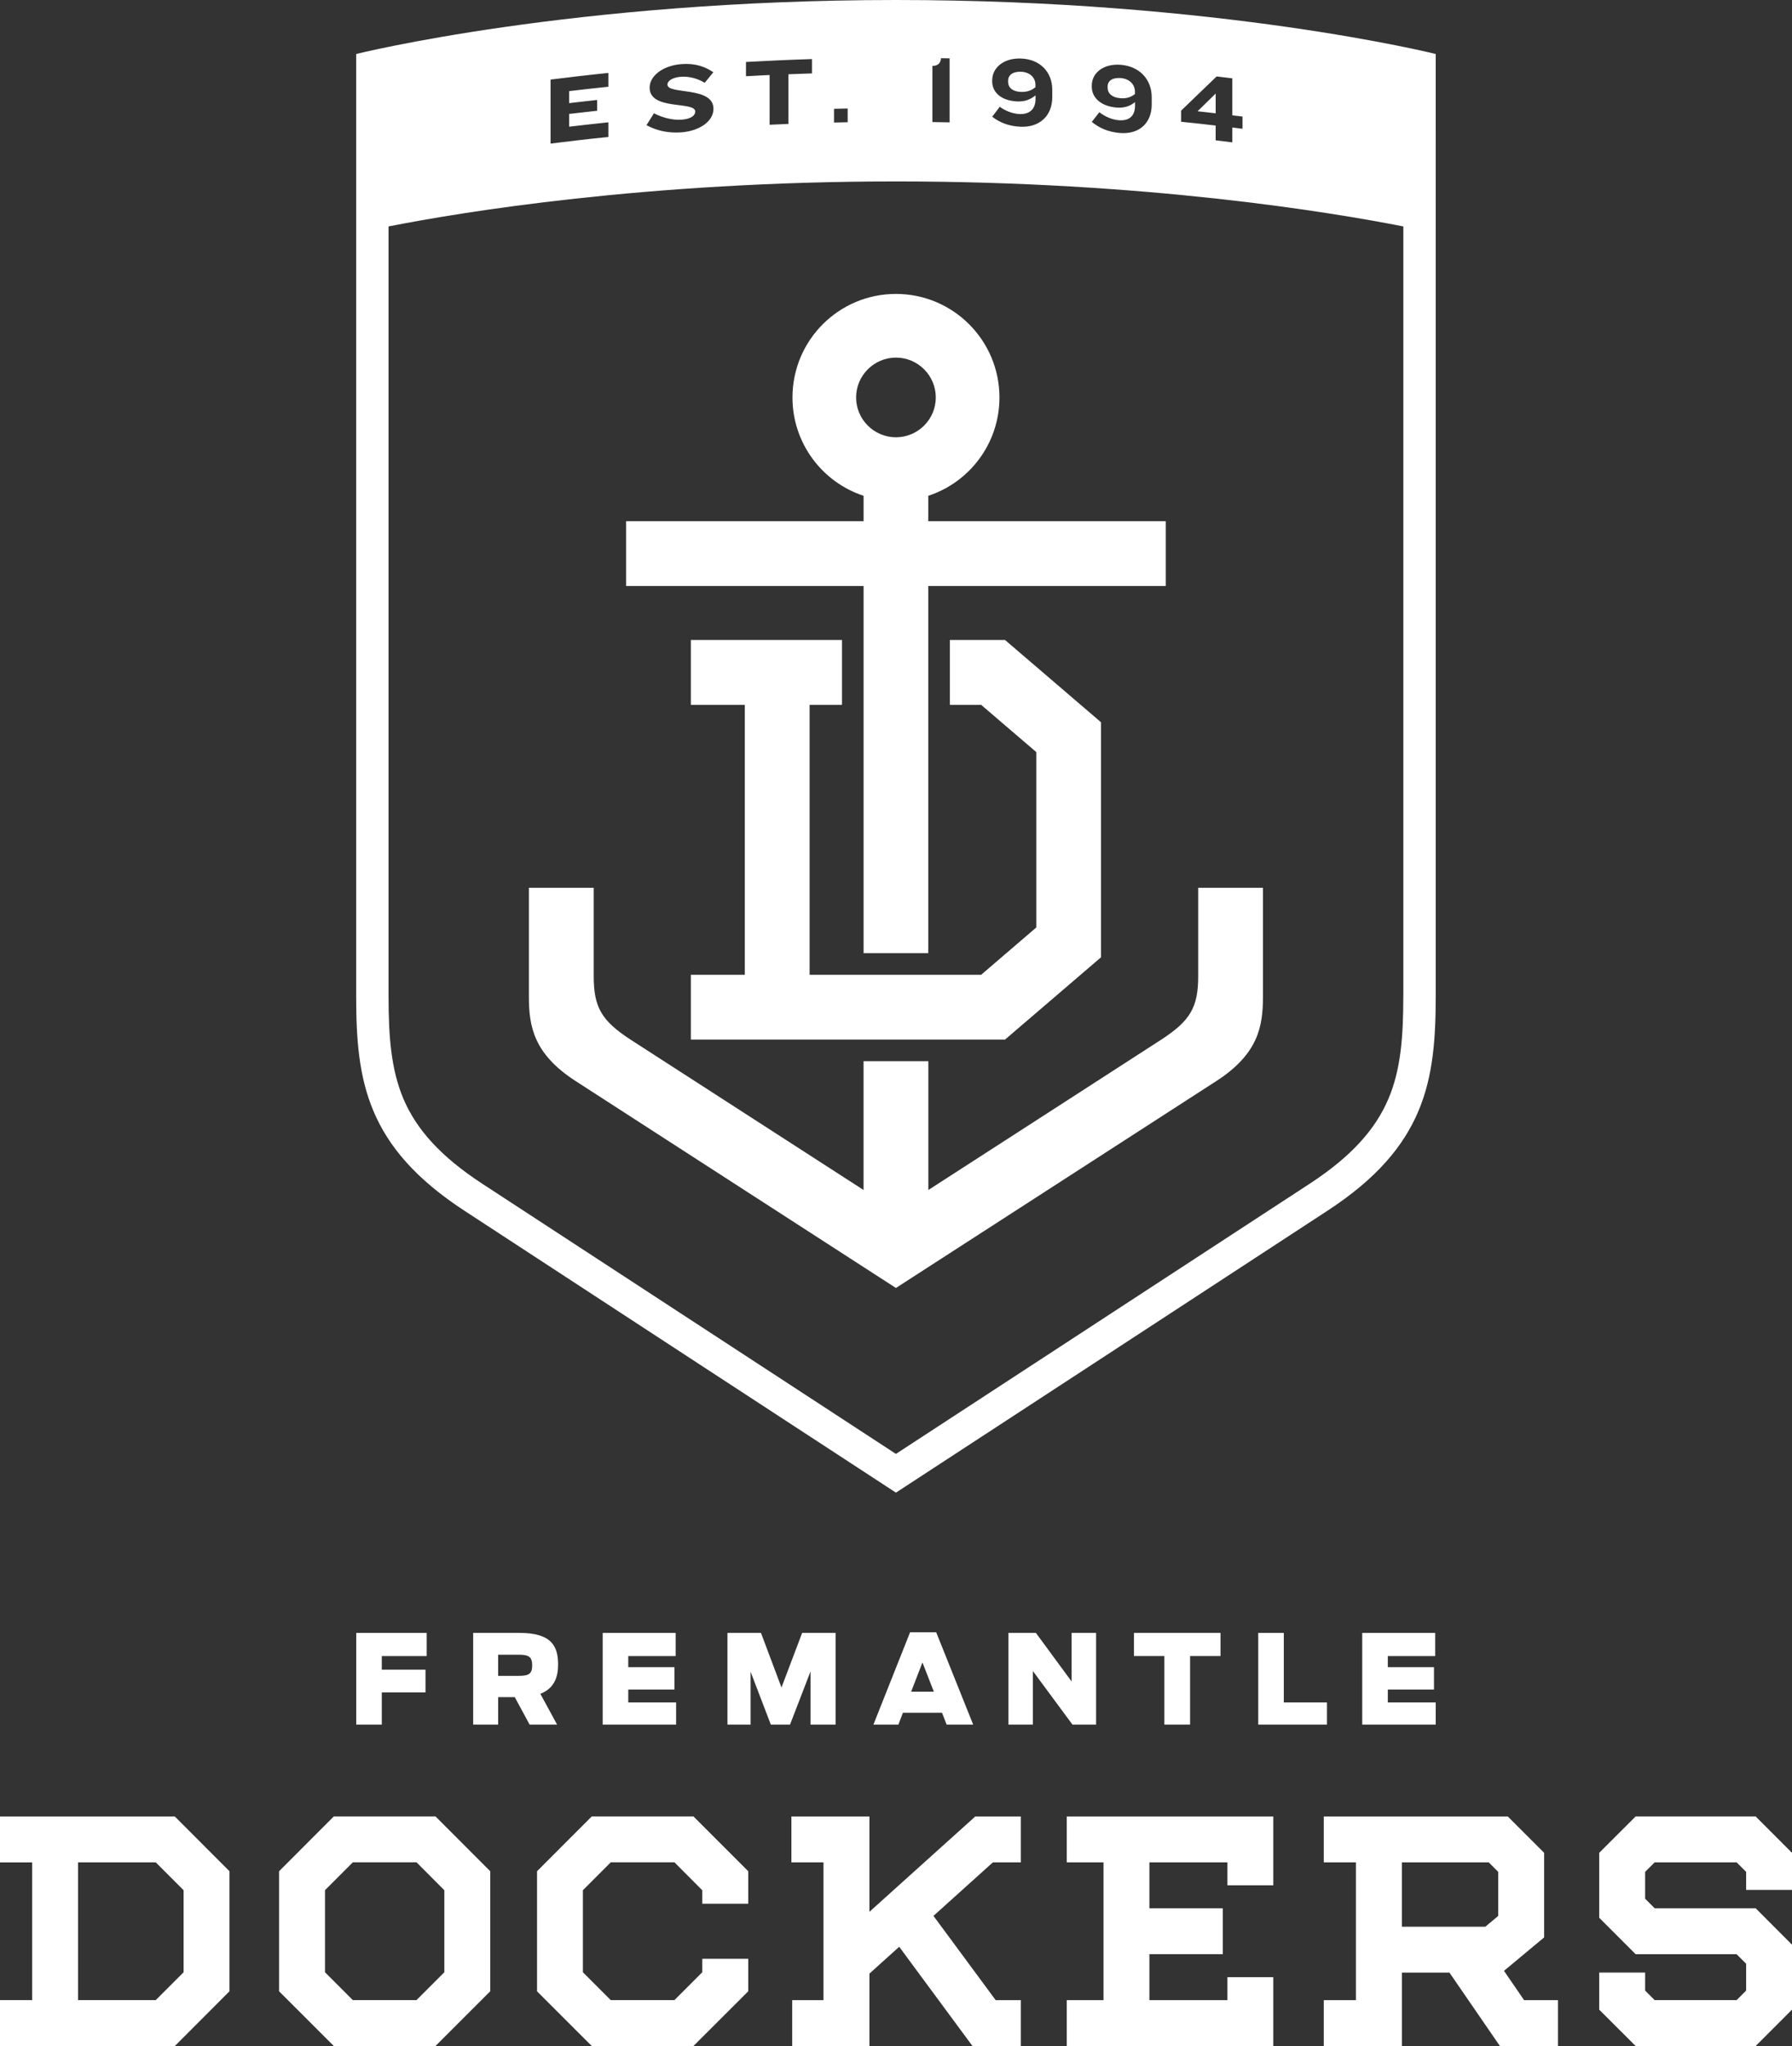
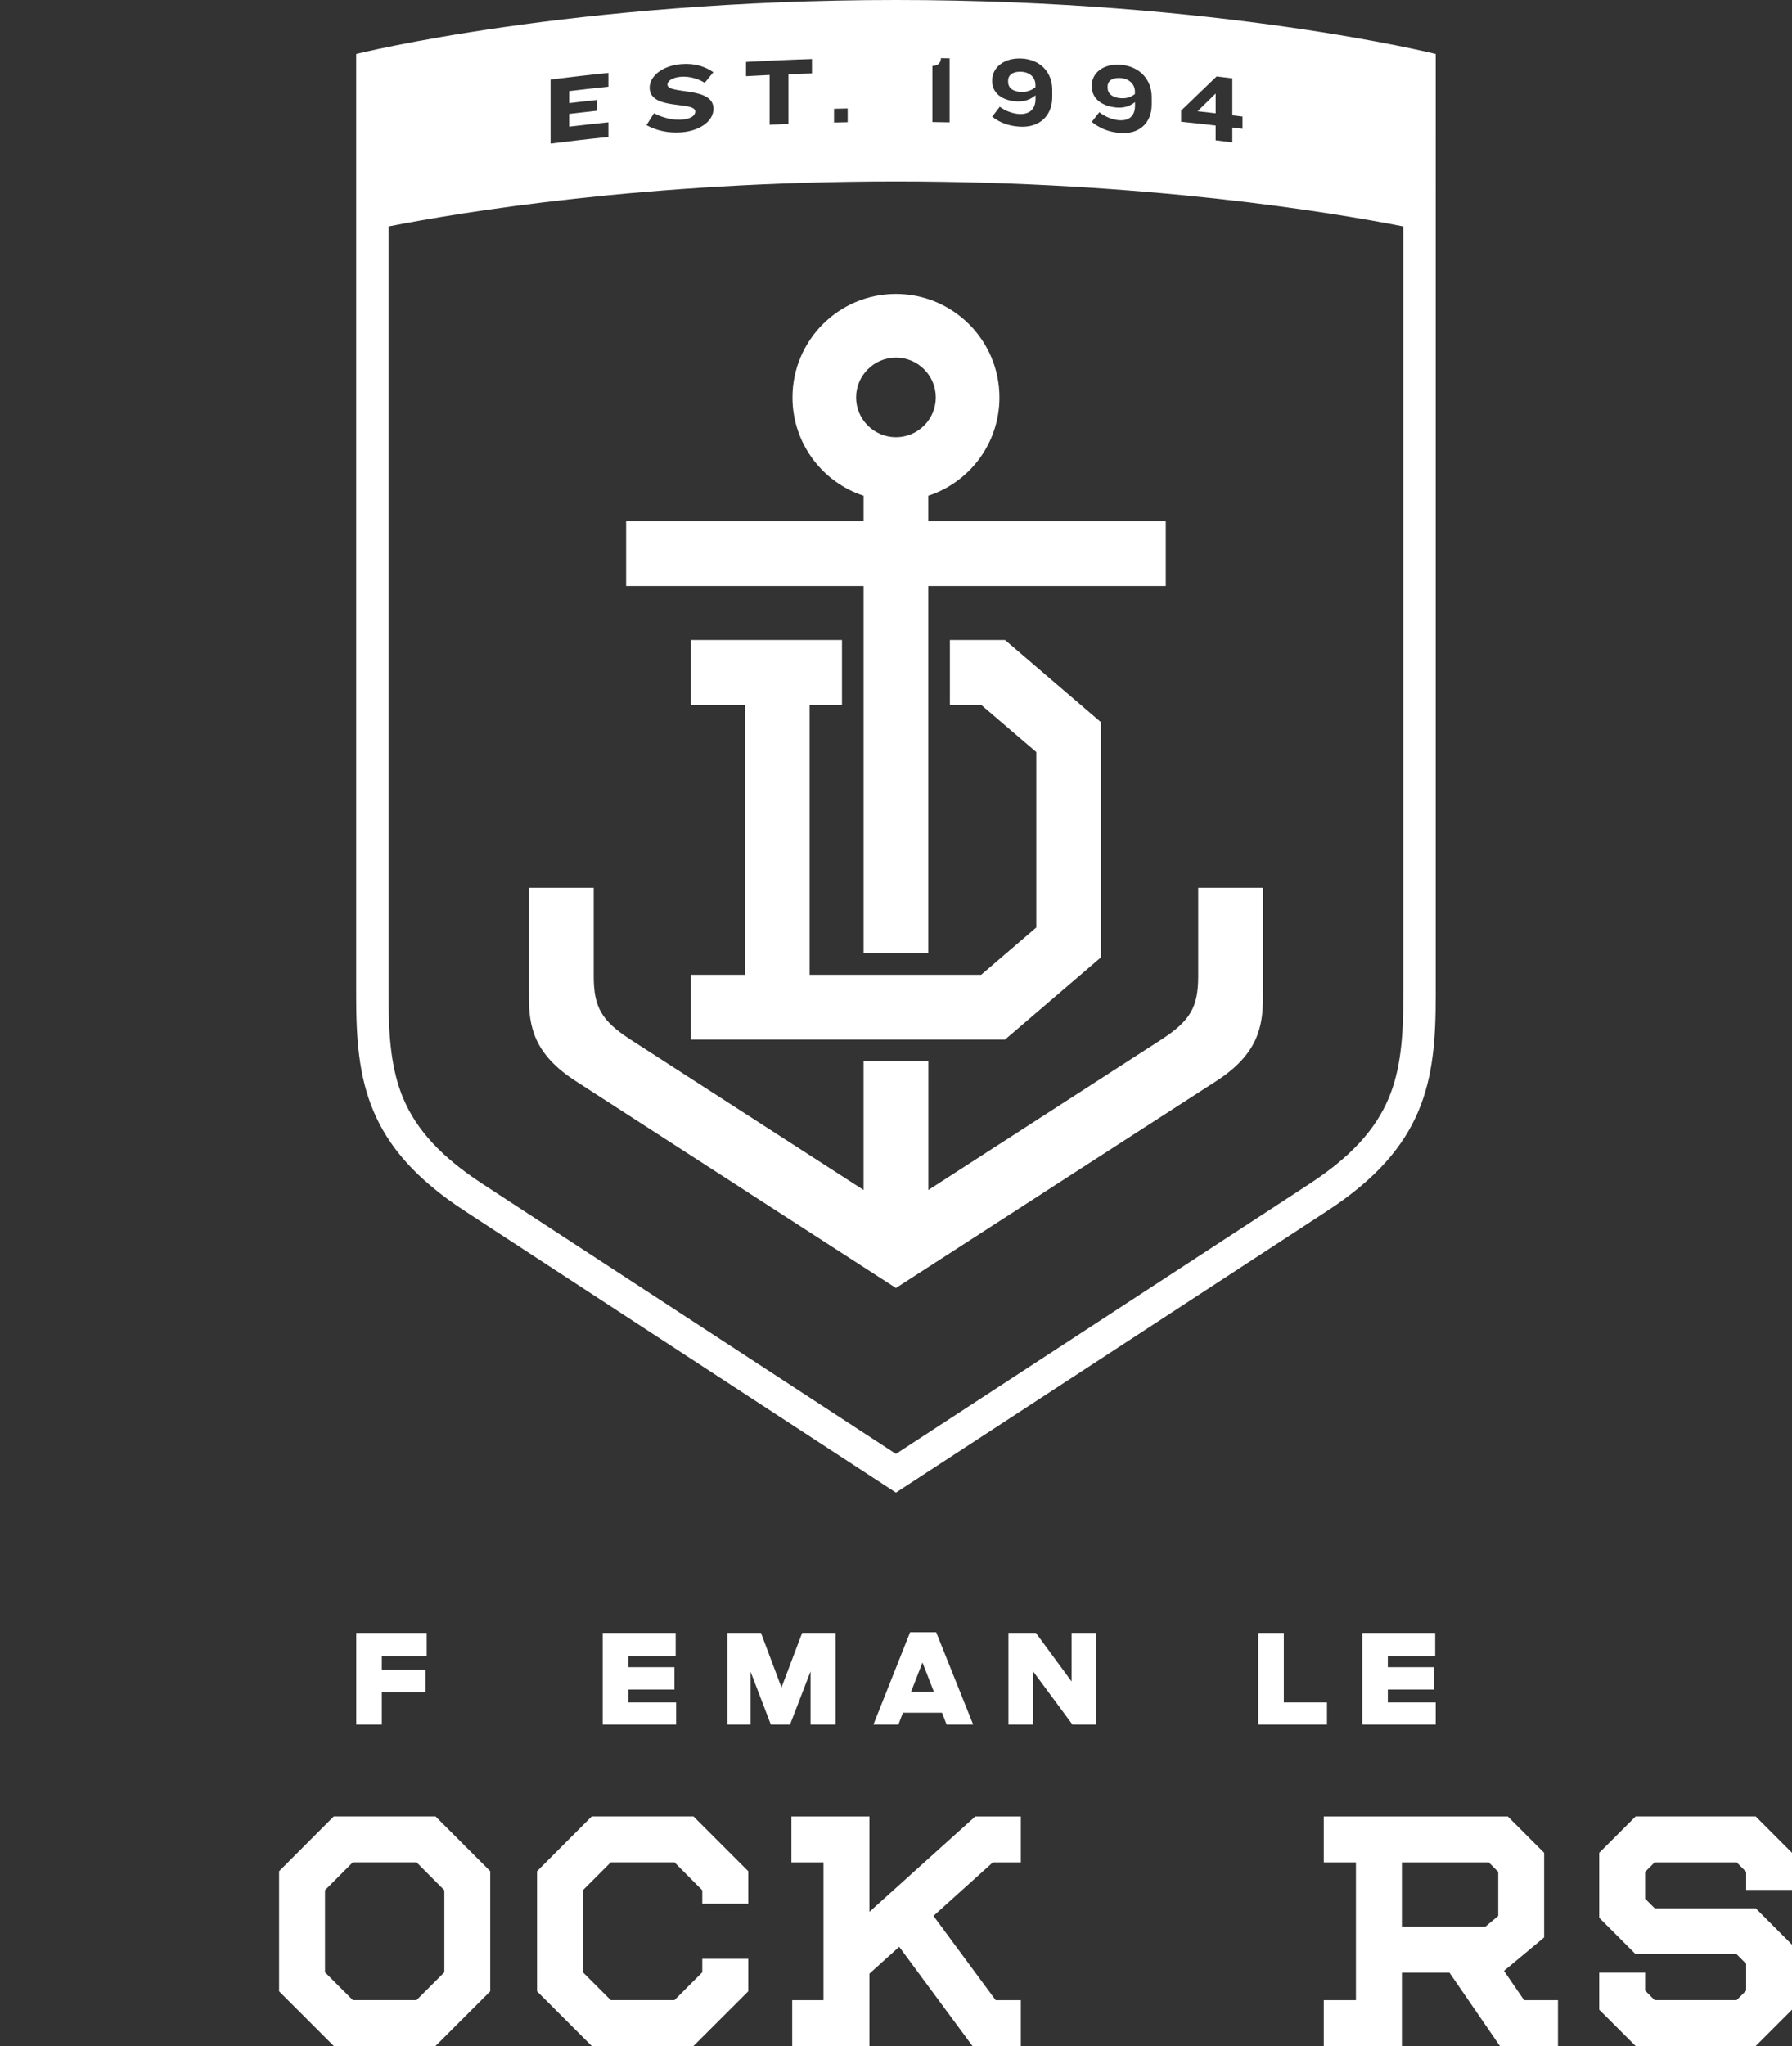
<svg xmlns="http://www.w3.org/2000/svg" id="Layer_2" data-name="Layer 2" viewBox="0 0 942.66 1075.8">
  <rect x="0" y="0" width="942.66" height="1075.8" fill="#333333" stroke="none" />
  <defs>
    <style> .cls-1 { fill: #fff; } </style>
  </defs>
  <g id="Layer_1-2" data-name="Layer 1">
    <g>
      <polygon class="cls-1" points="363.41 512.54 363.41 546.59 528.69 546.59 579.18 503.33 579.18 379.76 528.69 336.5 499.68 336.5 499.68 370.6 516.11 370.6 545.13 395.44 545.13 487.65 516.11 512.54 425.88 512.54 425.88 370.6 442.91 370.6 442.91 336.5 363.41 336.5 363.41 370.6 391.79 370.6 391.79 512.54 363.41 512.54" />
      <g>
        <path class="cls-1" d="M471.3,188.02c11.56,0,20.96,9.42,20.96,20.96s-9.4,20.93-20.96,20.93-20.96-9.42-20.96-20.93,9.42-20.96,20.96-20.96M454.27,501.18h34.05v-193.07h124.92v-34.05h-124.92v-13.38c21.76-7.14,37.43-27.59,37.43-51.68,0-30.09-24.41-54.46-54.46-54.46s-54.42,24.37-54.42,54.46c0,24.09,15.69,44.55,37.4,51.68v13.38h-124.92v34.05h124.92v193.07Z" />
        <path class="cls-1" d="M630.3,466.78v46.56c0,16.24-4.21,23.38-19.33,33.22-9.89,6.43-87.61,56.53-122.61,79.12v-67.73h-34.1v67.73c-35.01-22.59-112.74-72.69-122.66-79.12-15.12-9.84-19.28-16.98-19.28-33.22v-46.56h-34.1v57.36c0,15.56,2.58,30.09,24.62,44.29,22.02,14.22,168.46,108.77,168.46,108.77,0,0,146.48-94.55,168.5-108.77,22.04-14.2,24.57-28.73,24.57-44.29v-57.36h-34.05Z" />
      </g>
      <polygon class="cls-1" points="187.39 858.56 224.46 858.56 224.46 870.75 200.84 870.75 200.84 877.89 223.83 877.89 223.83 889.84 200.84 889.84 200.84 906.79 187.39 906.79 187.39 858.56" />
-       <path class="cls-1" d="M272.92,881.14c5.21,0,7.03-1.03,7.03-5.47s-1.71-5.64-7.07-5.64h-10.84v11.12h10.87ZM270.78,892.33h-8.73v14.45h-13.14v-48.22h24.49c17.24,0,20.17,7.54,20.17,16.59,0,5.99-1.52,12.39-9.33,15.44l8.81,16.19h-14.45l-7.82-14.45Z" />
      <polygon class="cls-1" points="317.03 858.56 355.42 858.56 355.42 870.75 330.49 870.75 330.49 876.58 354.78 876.58 354.78 888.37 330.49 888.37 330.49 895.13 355.66 895.13 355.66 906.79 317.03 906.79 317.03 858.56" />
      <polygon class="cls-1" points="382.67 858.56 400.3 858.56 411.09 887.26 421.96 858.56 439.55 858.56 439.55 906.79 426.37 906.79 426.37 878.81 415.58 906.79 405.49 906.79 394.85 879 394.85 906.79 382.67 906.79 382.67 858.56" />
      <path class="cls-1" d="M491.24,889.47l-5.99-15.36-5.96,15.36h11.95ZM478.74,858.23h13.73l19.46,48.55h-13.97l-2.42-6.23h-20.57l-2.38,6.23h-13.14l19.29-48.55Z" />
      <polygon class="cls-1" points="530.47 858.56 544.92 858.56 563.69 884.09 563.69 858.56 576.59 858.56 576.59 906.79 564.17 906.79 543.33 878.61 543.33 906.79 530.47 906.79 530.47 858.56" />
-       <polygon class="cls-1" points="612.5 870.73 596.5 870.73 596.5 858.55 642.03 858.55 642.03 870.73 626.03 870.73 626.03 906.78 612.5 906.78 612.5 870.73" />
      <polygon class="cls-1" points="661.88 858.56 675.33 858.56 675.33 895.13 698.04 895.13 698.04 906.79 661.88 906.79 661.88 858.56" />
      <polygon class="cls-1" points="716.59 858.56 754.97 858.56 754.97 870.75 730.04 870.75 730.04 876.58 754.33 876.58 754.33 888.37 730.04 888.37 730.04 895.13 755.24 895.13 755.24 906.79 716.59 906.79 716.59 858.56" />
      <path class="cls-1" d="M783.13,979.21l5,5v23.15l-6.79,5.68h-43.9v-33.82h45.69ZM791.15,1036.25l21.12-17.58v-44.47l-19.13-19.13h-96.78v24.14h16.91v72.44h-16.91v24.14h41.09v-38.62h25.01l26.56,38.62h30.53v-24.14h-17.83l-10.56-15.4Z" />
-       <path class="cls-1" d="M96.58,1036.98l-14.64,14.64h-40.89v-72.4h40.89l14.64,14.64v43.11ZM0,955.05v24.18h16.91v72.4H0v24.18h91.94l28.77-28.81v-63.12l-28.77-28.81H0Z" />
      <path class="cls-1" d="M233.74,1036.99l-14.64,14.64h-33.5l-14.64-14.64v-43.15l14.64-14.66h33.5l14.64,14.69v43.11ZM175.59,955.06l-28.78,28.81v63.12l28.78,28.77h53.51l28.78-28.77v-63.12l-28.78-28.81h-53.51Z" />
      <polygon class="cls-1" points="942.66 993.69 942.66 974.2 923.53 955.06 860.42 955.06 841.24 974.2 841.24 1008.33 860.42 1027.51 913.52 1027.51 918.53 1032.51 918.53 1046.64 913.52 1051.64 870.42 1051.64 865.41 1046.64 865.41 1037.16 841.24 1037.16 841.24 1056.65 860.42 1075.78 923.53 1075.78 942.66 1056.65 942.66 1022.5 923.53 1003.33 870.42 1003.33 865.41 998.34 865.41 984.2 870.42 979.2 913.52 979.2 918.53 984.2 918.53 993.69 942.66 993.69" />
      <polygon class="cls-1" points="311.28 955.06 282.5 983.87 282.5 1047 311.28 1075.76 364.79 1075.76 393.6 1047 393.6 1029.92 369.42 1029.92 369.42 1036.99 354.78 1051.64 321.28 1051.64 306.63 1036.99 306.63 993.84 321.28 979.19 354.78 979.19 369.42 993.88 369.42 1000.95 393.6 1000.95 393.6 983.87 364.79 955.06 311.28 955.06" />
      <polygon class="cls-1" points="537.01 979.21 537.01 955.08 513.03 955.08 457.35 1005.21 457.35 955.08 416.31 955.08 416.31 979.21 433.17 979.21 433.17 1051.65 416.73 1051.65 416.73 1075.78 457.35 1075.78 457.35 1037.71 473.02 1023.59 511.56 1075.78 537.01 1075.78 537.01 1051.65 523.76 1051.65 491.04 1007.35 522.29 979.21 537.01 979.21" />
-       <polygon class="cls-1" points="561.16 979.21 580.49 979.21 580.49 1051.65 561.16 1051.65 561.16 1075.78 669.8 1075.78 669.8 1039.58 645.67 1039.58 645.67 1051.65 604.63 1051.65 604.63 1027.48 643.24 1027.48 643.24 1003.34 604.63 1003.34 604.63 979.21 645.67 979.21 645.67 991.27 669.8 991.27 669.8 955.08 561.16 955.08 561.16 979.21" />
      <g>
        <path class="cls-1" d="M639.49,49.18c-3.18,3.09-6.35,6.19-9.53,9.32,3.18.36,6.35.72,9.53,1.08v-10.4Z" />
        <path class="cls-1" d="M589.56,41.04c-4.37-.32-6.91,1.42-6.91,4.49v.59c0,2.97,2.3,5.16,6.66,5.52,3.41.28,5.8-.67,7.7-2.19v-1.34c0-3.49-2.63-6.67-7.46-7.07Z" />
        <path class="cls-1" d="M537.17,37.73c-4.33-.2-6.86,1.7-6.86,4.72v.6c0,2.97,2.26,5.08,6.66,5.27,3.41.16,5.76-.87,7.7-2.46v-1.34c0-3.49-2.63-6.56-7.51-6.79Z" />
        <path class="cls-1" d="M471.3,0C300.93,0,187.36,28.39,187.36,28.39v495.5c0,44.42,5.4,79.03,56.81,112.61,25.88,16.95,227.13,148.31,227.13,148.31,0,0,201.25-131.36,227.13-148.31,51.41-33.58,56.81-68.19,56.81-112.61V28.39S641.66,0,471.3,0ZM621.3,58.19c6.23-6.04,12.46-12.03,18.69-17.99,2.74.32,5.52.64,8.26.99v19.45c1.78.21,3.53.44,5.36.64v6.43c-1.83-.23-3.57-.43-5.36-.67v7.82c-2.94-.39-5.83-.72-8.77-1.08v-7.77c-6.07-.72-12.15-1.39-18.18-1.99v-5.83ZM587.41,56.56c-8.21-.68-13.09-5.12-13.09-10.97v-.62c0-6.56,6.04-11.64,15.33-10.89,9.68.8,16.19,7.59,16.19,17.03v3.9c0,9.52-6.4,15.75-16.71,14.92-6.12-.52-10.79-2.58-14.81-5.83,1.35-1.71,2.66-3.38,3.97-5.09,3.02,2.35,6.76,3.93,10.28,4.21,5.88.47,8.49-2.74,8.49-7.58v-1.94c-2.5,2.01-5.47,3.17-9.65,2.86ZM535.07,53.32c-8.25-.35-13.13-4.68-13.13-10.48v-.67c0-6.51,6.03-11.82,15.36-11.39,9.72.44,16.23,6.99,16.23,16.44v3.89c0,9.53-6.43,16-16.75,15.52-6.11-.28-10.84-2.14-14.84-5.27,1.34-1.75,2.66-3.49,3.97-5.21,3.05,2.22,6.79,3.61,10.32,3.82,5.88.23,8.49-3.07,8.49-7.9v-1.94c-2.53,2.09-5.52,3.37-9.65,3.2ZM490.47,34.65c3.1.04,4.49-1.83,4.49-4.05,1.55,0,3.05.03,4.56.08v33.66c-3.01-.08-6.03-.13-9.05-.16v-29.53ZM438.73,57.21c2.38-.05,4.8-.13,7.18-.16v7.22c-2.38.05-4.8.13-7.18.16v-7.22ZM392.42,32.58c11.56-.64,23.15-1.16,34.7-1.52v7.54c-4.13.13-8.26.28-12.39.44v26.12c-3.3.12-6.59.28-9.89.44v-26.17c-4.12.21-8.29.44-12.42.64v-7.5ZM341.73,46.09c0-6.08,6.76-11.59,16.75-12.39,7.23-.56,12.55,1.39,16.75,4.29-1.5,1.86-3.01,3.69-4.52,5.55-3.53-2.19-8.18-3.49-12.46-3.18-4.49.36-7.15,2.11-7.15,4.13,0,5.4,24.21.72,24.21,12.7,0,6.56-7.26,11.64-16.86,12.39-7.26.56-13.45-1.08-18.38-3.77,1.31-2.06,2.63-4.16,3.93-6.23,4.68,2.38,9.96,3.69,14.64,3.34,5.04-.4,7.07-2.27,7.07-4.26,0-5.67-23.98-.36-23.98-12.57ZM289.62,41.84c10.12-1.27,20.24-2.46,30.41-3.49v7.26c-6.92.72-13.78,1.47-20.65,2.3v6.32c4.93-.56,9.81-1.16,14.73-1.67v5.67c-4.92.52-9.8,1.08-14.73,1.67v6.71c6.87-.79,13.73-1.58,20.65-2.3v7.7c-10.17,1.03-20.29,2.22-30.41,3.49v-33.66ZM738.19,523.9c0,21.2-1.31,38.46-7.78,53.74-7.02,16.6-20.12,30.77-41.27,44.62-22.39,14.61-177.92,116.11-217.85,142.19-39.93-26.07-195.41-127.58-217.8-142.19-21.16-13.85-34.3-28.02-41.32-44.62-6.43-15.28-7.78-32.54-7.78-53.74V119.06c37.71-7.43,135.4-23.67,266.91-23.67s229.2,16.24,266.91,23.67v404.84Z" />
      </g>
    </g>
  </g>
</svg>